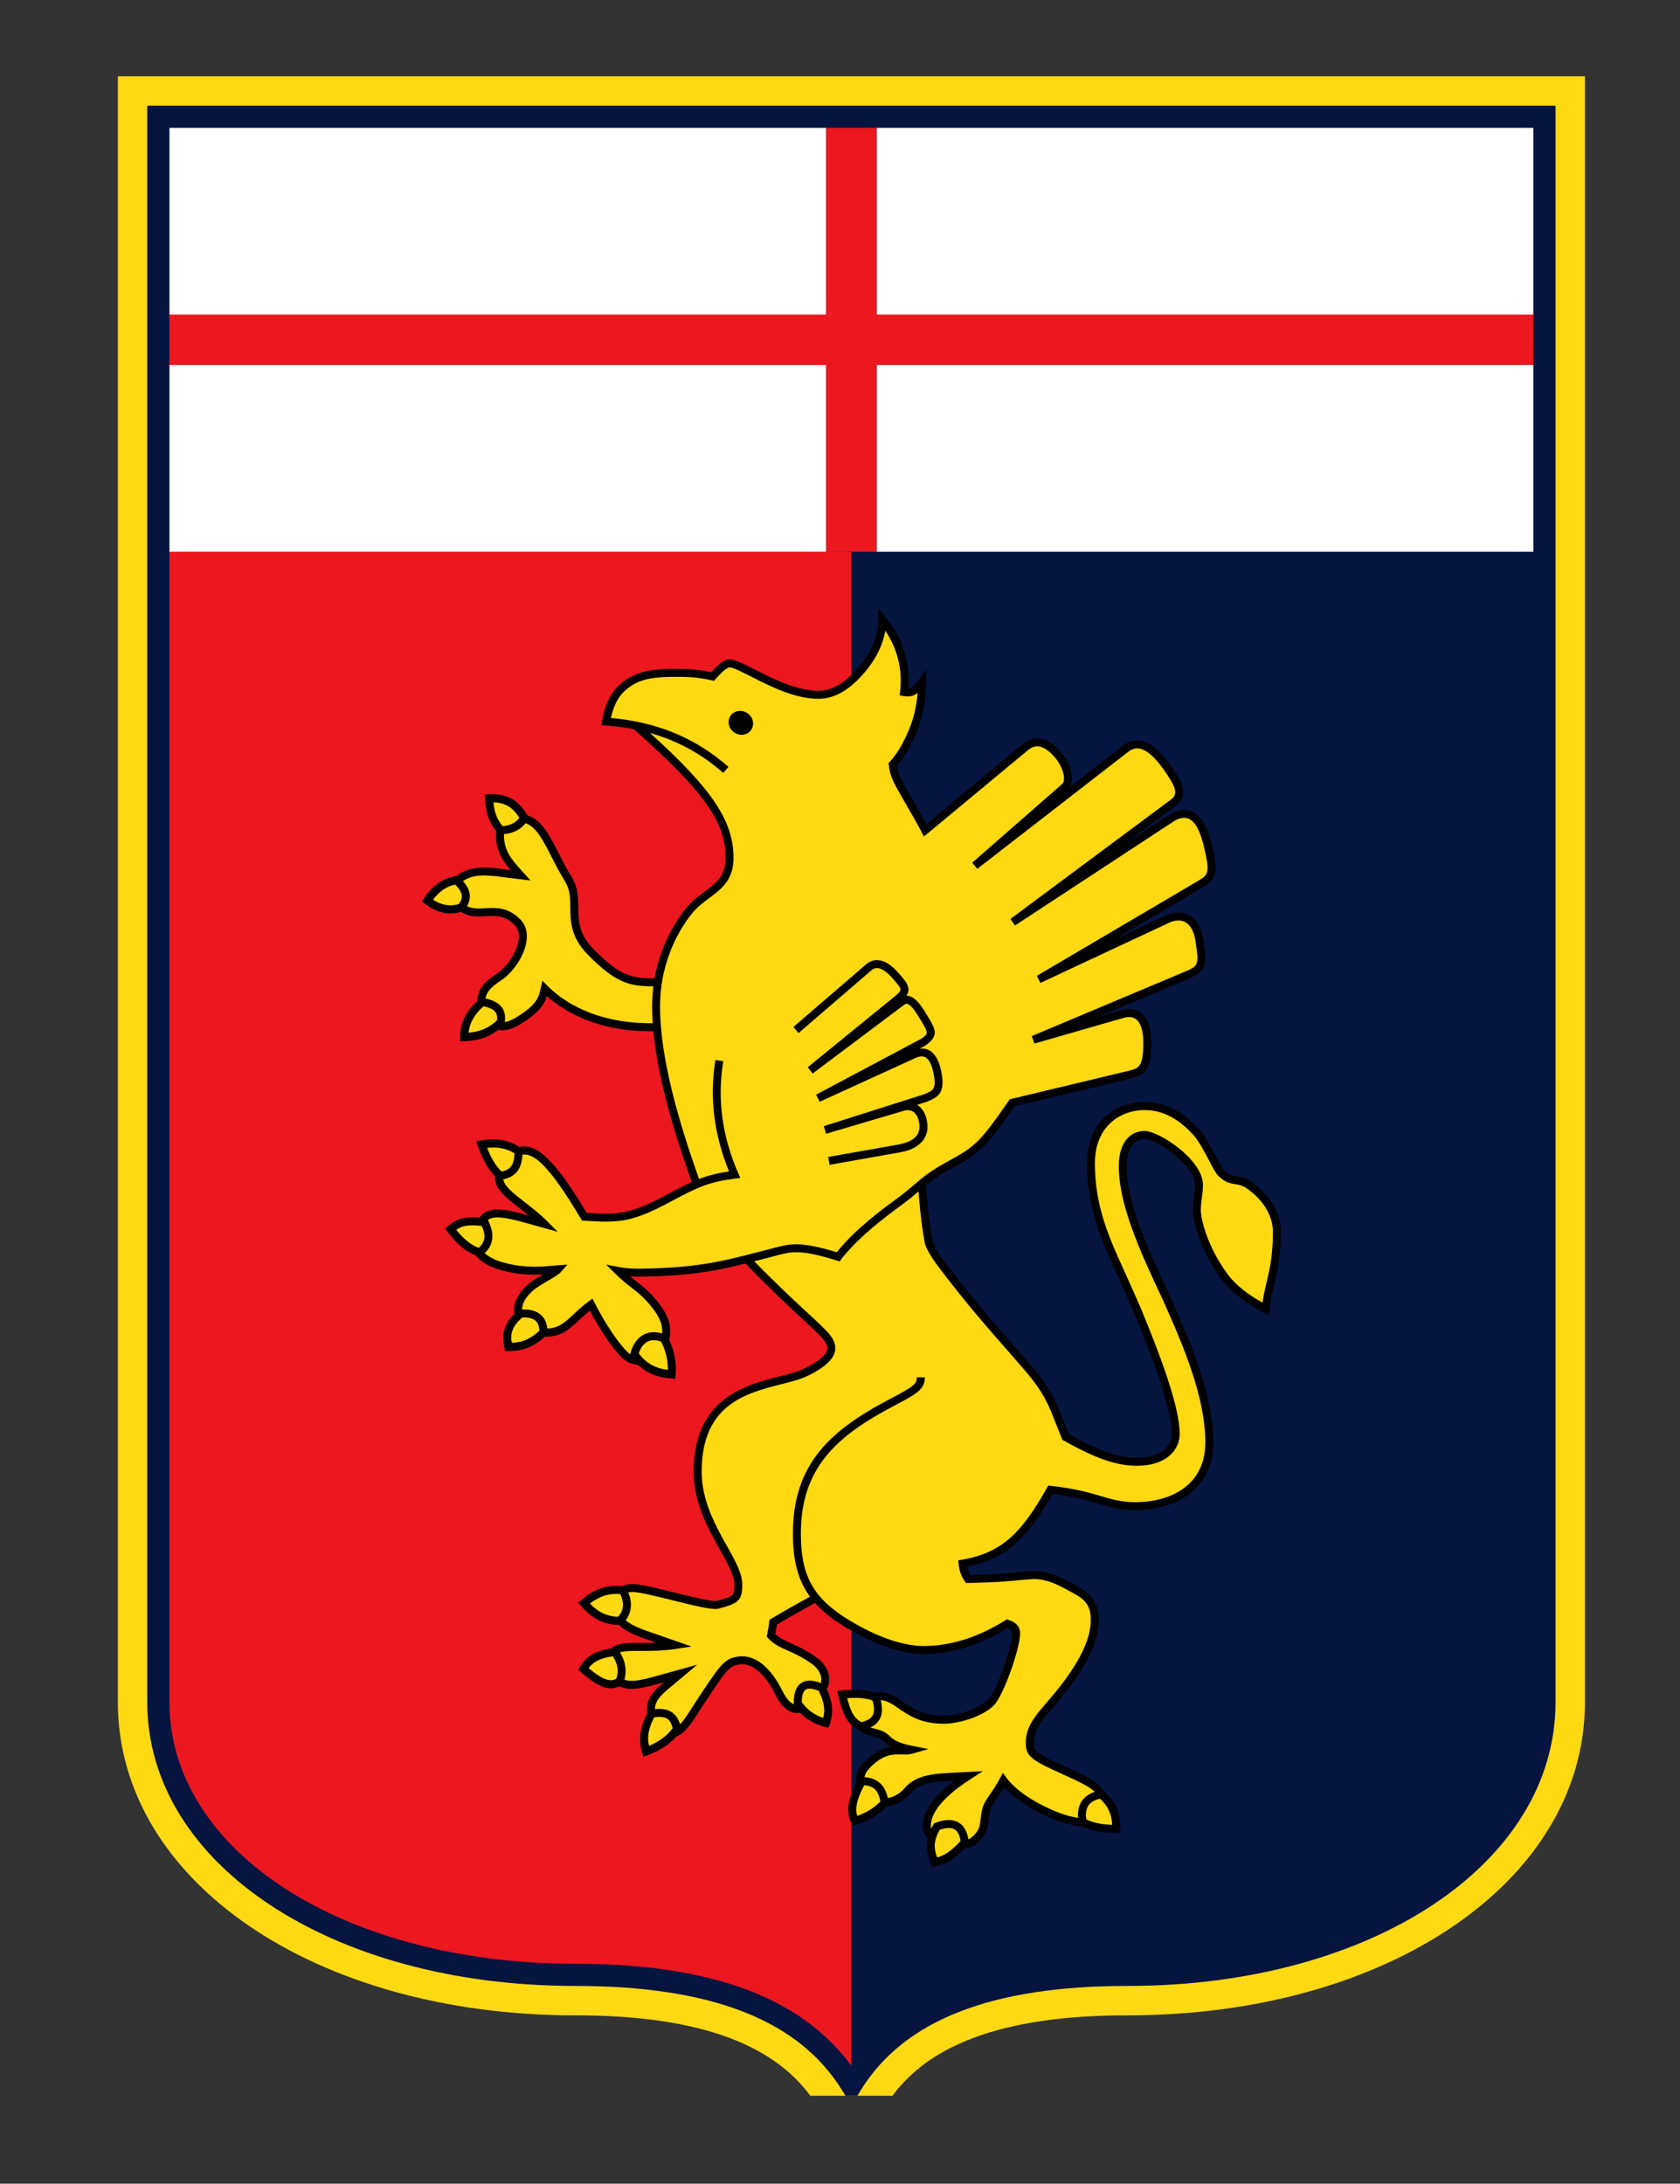
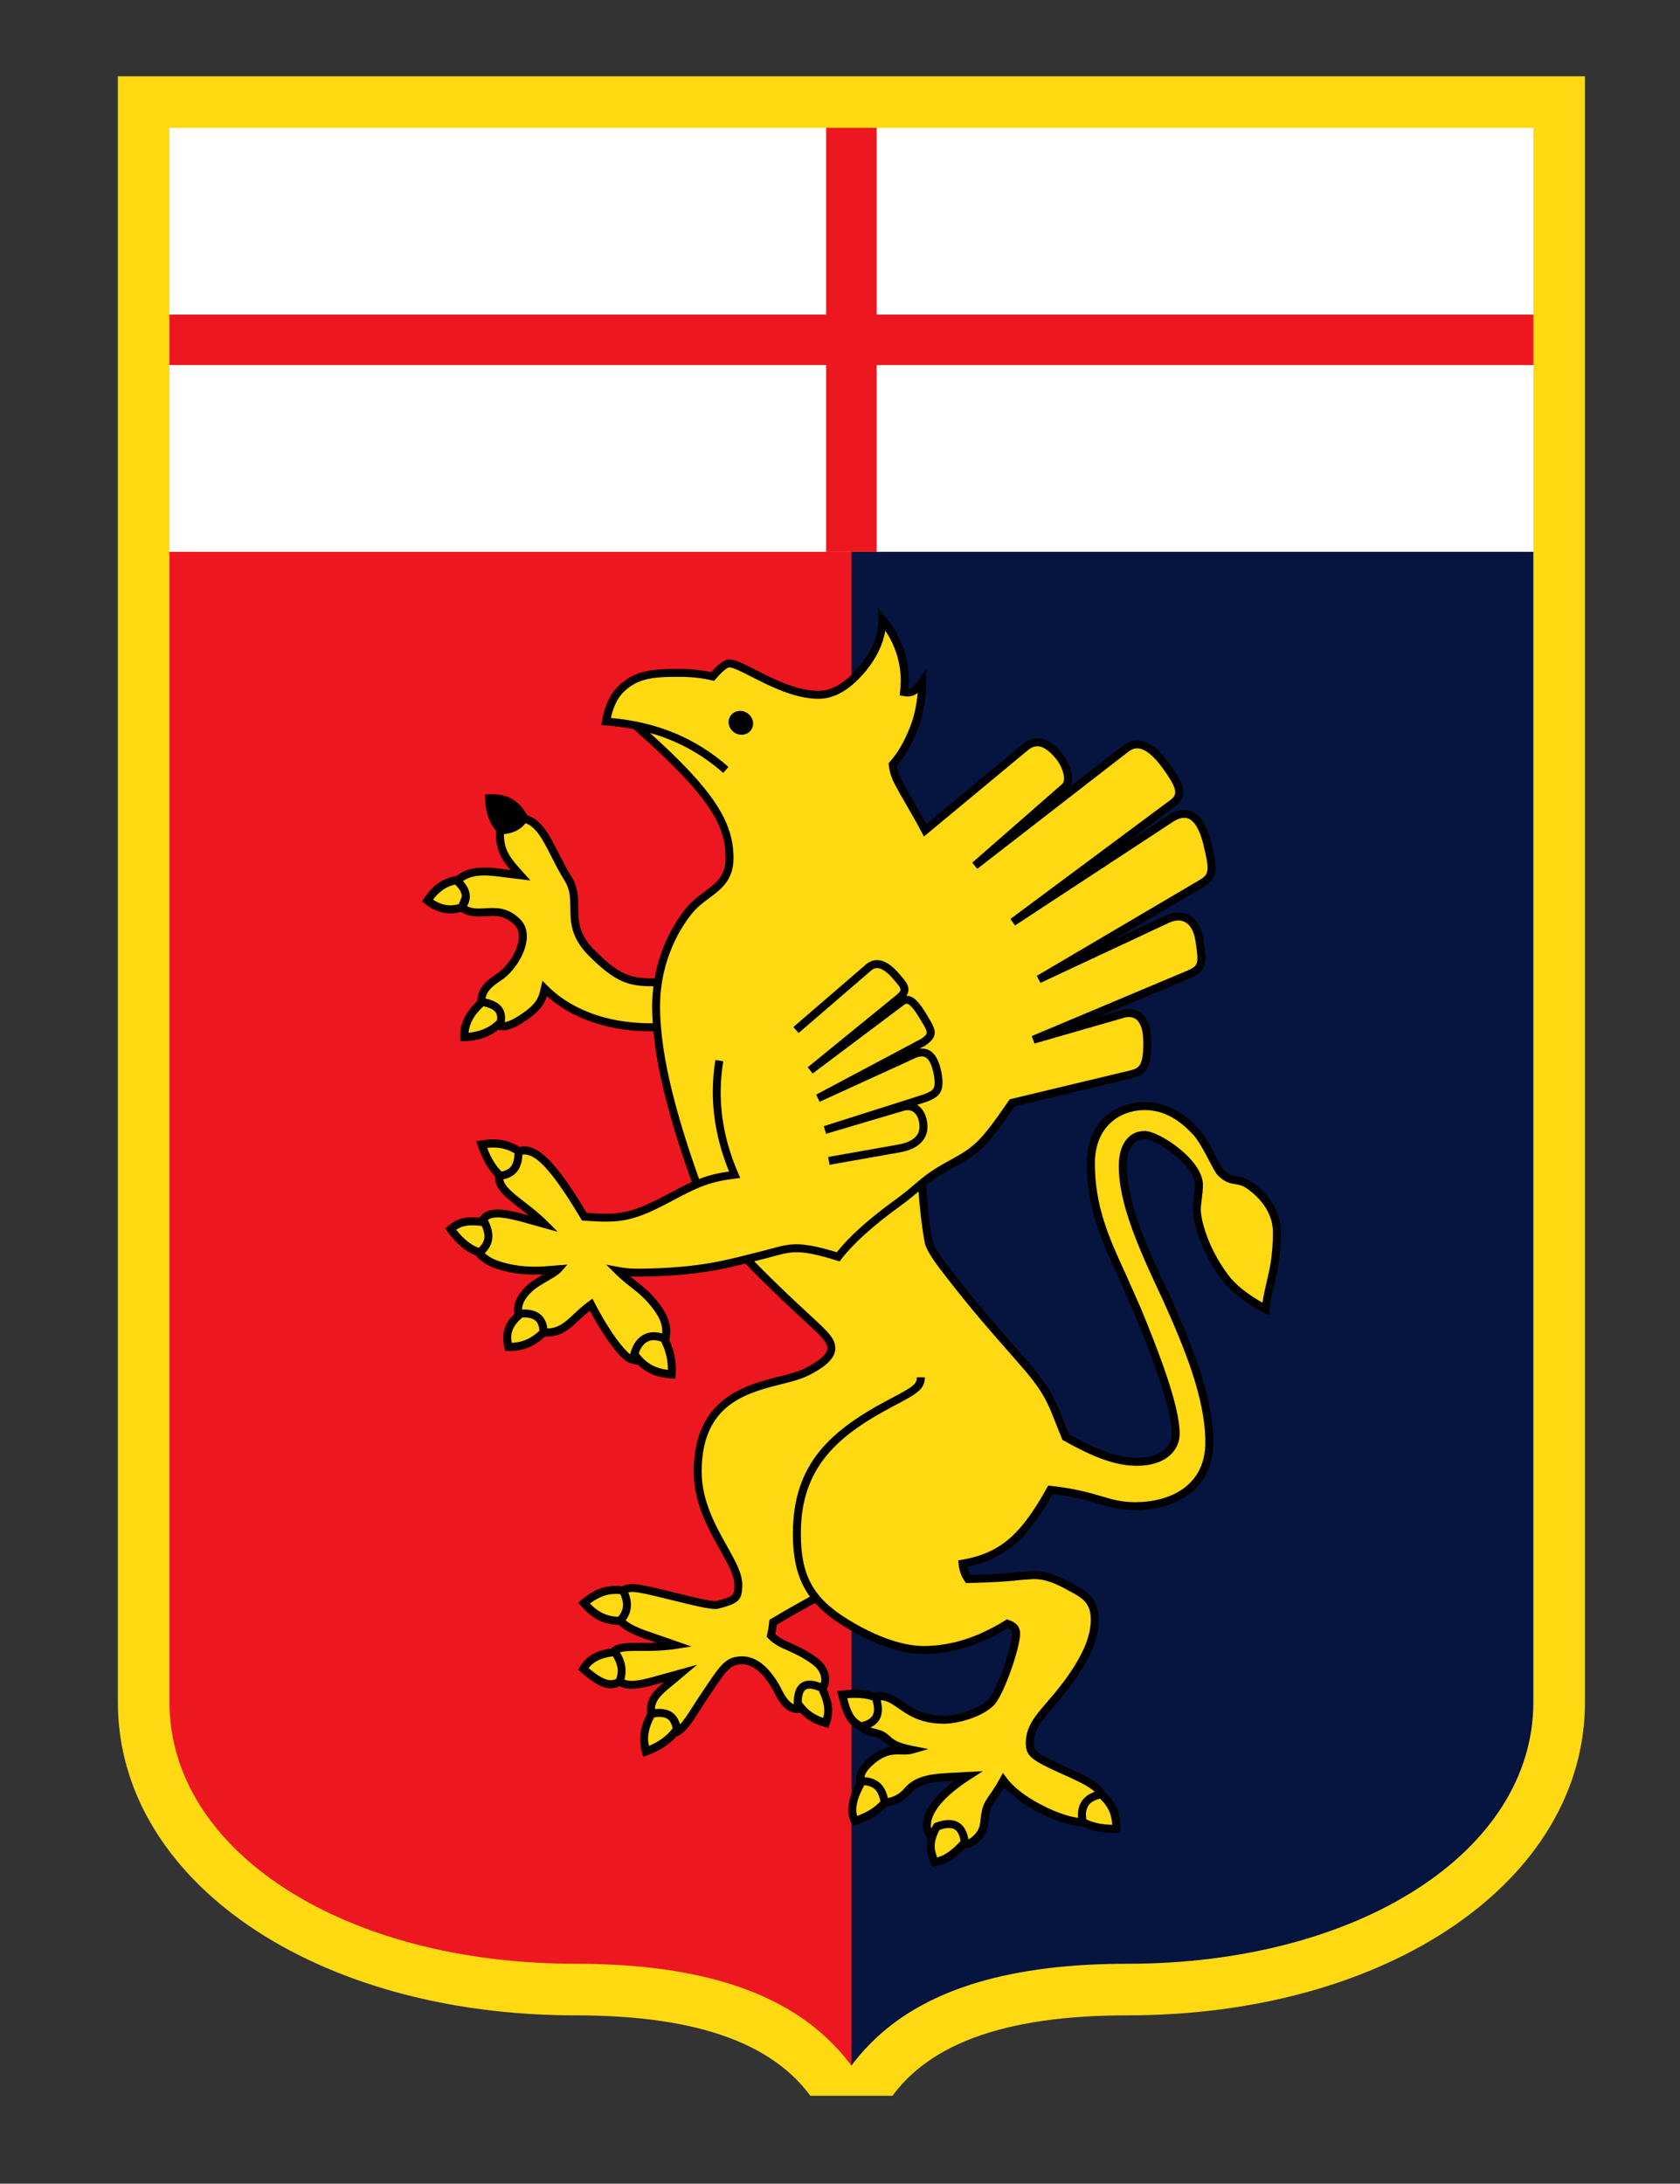
<svg xmlns="http://www.w3.org/2000/svg" width="100%" height="100%" viewBox="0 0 344 447" version="1.1" xml:space="preserve" style="fill-rule:evenodd;clip-rule:evenodd;stroke-linejoin:round;stroke-miterlimit:2;">
  <rect x="0" y="0" width="344" height="447" fill="#333333" stroke="none" />
  <rect id="Artboard1" x="0" y="0" width="343.583" height="446.252" style="fill:none;" />
  <g id="g14">
    <clipPath id="_clip1">
      <rect x="-359" y="-171" width="800" height="600" />
    </clipPath>
    <g clip-path="url(#_clip1)">
      <path id="path22" d="M24.133,15.612l0,332.817c0,36.55 40.268,64.112 93.665,64.112c25.6,0 41.787,6.042 49.488,18.468l7.047,11.379l7.05,-11.379c7.698,-12.426 23.886,-18.468 49.484,-18.468c53.399,0 93.667,-27.562 93.667,-64.112l0,-332.817l-300.401,0Z" style="fill:#ffd912;fill-rule:nonzero;" />
-       <path id="path26" d="M30.152,21.631l0,326.799c0,33.116 37.68,58.091 87.646,58.091c27.855,0 45.716,6.973 54.604,21.317l1.931,3.119l1.932,-3.119c8.887,-14.344 26.749,-21.317 54.603,-21.317c49.968,0 87.645,-24.975 87.645,-58.091l0,-326.799l-288.361,0Z" style="fill:#061440;fill-rule:nonzero;" />
      <path id="path30" d="M179.495,112.94l-5.162,0l0,309.901c1.528,-2.084 3.263,-3.989 5.162,-5.76c10.825,-10.092 27.7,-15.101 51.372,-15.101c47.378,0 83.105,-23.021 83.105,-53.551l0,-235.489l-134.477,0Z" style="fill:#061440;fill-rule:nonzero;" />
      <path id="path34" d="M169.175,112.94l-134.479,0l0,235.489c0,30.53 35.725,53.551 83.103,53.551c23.673,0 40.549,5.009 51.376,15.101c1.896,1.774 3.632,3.676 5.158,5.76l0,-309.901l-5.158,0Z" style="fill:#ed171f;fill-rule:nonzero;" />
      <rect id="path36" x="34.696" y="74.72" width="134.479" height="38.22" style="fill:#fff;fill-rule:nonzero;" />
      <rect id="path38" x="179.495" y="74.72" width="134.477" height="38.22" style="fill:#fff;fill-rule:nonzero;" />
      <rect id="path40" x="179.495" y="26.176" width="134.477" height="38.223" style="fill:#fff;fill-rule:nonzero;" />
      <rect id="path42" x="34.696" y="26.176" width="134.479" height="38.223" style="fill:#fff;fill-rule:nonzero;" />
      <path id="path46" d="M179.495,64.398l0,-38.222l-10.32,0l0,38.222l-134.479,0l0,10.322l134.479,0l0,38.22l10.32,0l0,-38.22l134.477,0l0,-10.322l-134.477,0Z" style="fill:#ed171f;fill-rule:nonzero;" />
      <path id="path50" d="M255.995,241.779c-1.079,-0.704 -1.968,-0.848 -2.751,-0.975c-0.916,-0.148 -1.636,-0.265 -2.671,-1.299c-0.298,-0.3 -0.972,-1.578 -1.565,-2.705c-0.997,-1.897 -2.24,-4.259 -3.436,-5.556c-2.231,-2.423 -5.817,-5.641 -11.176,-5.641c-5.891,0 -11.835,3.876 -11.835,12.537c0,9.281 3.158,16.157 6.499,23.436l2.996,6.76c3.665,8.867 7.871,19.741 7.871,25.164c0,2.985 -2.794,4.916 -7.119,4.916c-3.803,0 -7.872,-1.409 -13.973,-4.832c-0.176,-0.437 -1.212,-3.012 -1.212,-3.012c-1.414,-3.639 -2.435,-6.265 -6.42,-10.98l-3.868,-4.444c-3.296,-3.736 -7.031,-7.971 -11.966,-14.323l-0.23,-0.296c-1.735,-2.232 -3.896,-5.01 -4.199,-6.504c-0.377,-1.884 -1.027,-6.466 -1.303,-11.434c1.262,-1.023 2.664,-2.022 5.218,-3.418c5.798,-3.173 6.946,-4.128 12.885,-12.702c0.588,-0.142 24.176,-5.795 24.176,-5.795c2.652,-0.744 3.823,-1.96 3.823,-7.217c0,-2.924 -0.687,-4.956 -2.04,-6.042c-0.991,-0.79 -2.296,-1.036 -3.778,-0.704c0,0 -3.137,0.904 -5.3,1.526c9.202,-3.87 19.191,-8.07 19.191,-8.07c2.273,-1.028 2.981,-2.074 2.981,-4.097c0,-0.977 -0.164,-2.179 -0.397,-3.715c-0.473,-3.102 -1.86,-4.446 -2.941,-5.029c-1.364,-0.735 -3.07,-0.699 -4.803,0.1c0,0 -5.535,2.589 -10.701,5.005c9.122,-5.369 18.461,-10.868 18.461,-10.868c1.811,-1.084 2.489,-2.184 2.489,-3.934c0,-1.307 -0.378,-2.976 -0.944,-5.27c-0.858,-3.481 -2.226,-5.609 -4.064,-6.322c-1.412,-0.548 -2.984,-0.254 -4.674,0.874c0,0 -5.432,3.56 -9.144,5.998c4.706,-3.502 10.718,-7.972 10.718,-7.972c1.07,-0.835 1.486,-1.774 1.486,-2.763c0,-1.863 -1.467,-3.905 -2.815,-5.785c-2.117,-2.951 -4.095,-4.519 -6.043,-4.788c-1.209,-0.166 -2.358,0.18 -3.422,1.028c0,0 -5.939,4.601 -10.952,8.486c0.302,-0.502 0.453,-1.108 0.453,-1.777c0,-1.629 -0.815,-3.591 -2.049,-5.089c-3.46,-4.203 -6.276,-3.368 -8.031,-1.928c0,0 -18.329,15.21 -19.743,16.384c-0.876,-1.632 -1.714,-3.1 -2.461,-4.378l-1.525,-2.661l-0.358,-0.649c-0.865,-1.562 -1.438,-2.648 -1.672,-4.302c1.923,-2.217 3.1,-4.64 4.06,-6.942c1.727,-4.146 1.914,-8.506 1.914,-10.187l0,-2.58l-1.482,2.113c-1.03,1.47 -1.604,1.816 -2.184,1.834c0.047,-0.552 0.102,-1.106 0.102,-1.652c0,-4.762 -1.658,-9.303 -4.778,-12.996l-1.498,-1.774l0.061,2.322c0.084,3.073 -1.305,6.47 -3.912,9.564c-2.833,3.364 -5.569,4.998 -8.368,4.998c-4.448,0 -9.36,-2.501 -12.947,-4.33c-2.397,-1.222 -4.13,-2.103 -5.301,-2.103c-0.355,0 -1.42,0.029 -3.701,2.603c-3.039,-0.643 -5.492,-0.666 -7.13,-0.666c-5.556,0 -8.94,0.57 -12.046,3.678c-1.591,1.592 -2.656,3.929 -3.164,6.95l-0.15,0.884l0.895,0.064c1.973,0.14 3.873,0.394 5.709,0.75c15.875,13.986 18.826,19.862 18.826,26.394c0,3.679 -1.883,5.079 -4.268,6.851c-1.224,0.912 -2.614,1.944 -3.799,3.388c-1.685,2.055 -5.161,7.037 -6.463,14.387c-4.938,0.012 -7.121,-0.586 -12.341,-5.807c-3.243,-3.243 -3.265,-5.905 -3.289,-8.723c-0.019,-2.016 -0.038,-4.098 -1.356,-6.216c-1.095,-1.762 -1.988,-3.524 -2.778,-5.08c-1.813,-3.58 -3.362,-6.604 -6.301,-7.546c-1.835,-3.187 -4.2,-4.48 -7.879,-4.311l-0.812,0.037l0.035,0.811c0.127,2.929 0.821,4.955 2.277,6.644c-0.02,0.28 -0.034,0.553 -0.034,0.812c0,3.255 1.31,5.256 2.972,7.205c-0.251,-0.029 -0.68,-0.081 -0.68,-0.081c-3.719,-0.497 -7.531,-0.993 -10.395,1.311l-0.18,0.033c-2.695,0.481 -4.688,1.883 -6.459,4.541l-0.422,0.635l0.605,0.464c2.435,1.865 4.787,2.389 7.371,1.668c1.73,1.085 3.481,0.985 5.084,0.889c2.004,-0.12 3.896,-0.234 5.928,1.8c0.67,0.671 0.952,1.615 0.838,2.808c-0.26,2.711 -2.452,5.764 -4.333,7.038c-2.387,1.613 -4.008,2.898 -4.164,5.728c-2.42,2.229 -3.577,4.66 -3.501,7.42l0.022,0.818l0.82,-0.026c2.835,-0.096 5.086,-0.852 6.98,-2.34c1.935,0.418 3.771,-0.624 5.511,-1.786c2.925,-1.949 3.876,-3.386 4.419,-5.108c3.566,3.187 10.418,7.312 21.816,7.196c0.942,9.923 4.376,21.119 7.849,30.871c-1.431,0.639 -2.979,1.441 -4.889,2.463c-7.418,3.972 -9.764,4.309 -16.627,3.837c-6.313,-10.529 -10.141,-14.359 -13.765,-13.476c-2.22,-1.453 -4.807,-1.897 -7.902,-1.332l-0.921,0.167l0.295,0.89c0.889,2.683 2.053,4.748 3.537,6.3c-0.005,0.087 -0.016,0.172 -0.016,0.258c0,2.364 2.369,4.19 5.025,6.24c0.602,0.464 1.243,0.969 1.886,1.489c-3.69,-1.031 -7.084,-1.827 -9.066,-0.575c-0.414,0.262 -0.734,0.612 -0.986,1.024c-2.974,-0.278 -4.806,0.227 -6.49,1.742l-0.546,0.493l0.434,0.593c1.87,2.554 3.732,4.115 5.816,4.895c1.176,1.505 3.188,2.593 6.03,3.24c3.042,0.745 5.737,0.765 7.753,0.652c-1.163,0.68 -2.348,1.381 -3.116,2.067c-1.889,1.684 -2.837,3.432 -2.837,5.225c0,0.261 0.028,0.525 0.07,0.788c-1.625,1.569 -2.812,3.587 -2.032,6.976l0.144,0.628l0.644,0.004c3.007,0.017 5.146,-0.828 7.514,-2.961c3.248,0.105 4.936,-1.462 6.928,-3.335c0.652,-0.612 1.41,-1.288 2.249,-1.963c2.972,5.564 6.268,9.976 7.996,10.623c0.685,0.257 1.317,0.403 1.908,0.483c1.763,1.704 3.968,2.597 6.805,2.76l0.799,0.045l0.06,-0.797c0.187,-2.495 -0.253,-4.876 -1.297,-7.095c0.117,-0.595 0.196,-1.179 0.196,-1.757c0,-1.736 -0.587,-3.47 -2.158,-5.558c-1.76,-2.34 -3.248,-3.513 -4.824,-4.753c-0.396,-0.313 -0.805,-0.643 -1.218,-0.983c1.448,0.086 2.988,0.058 5.066,-0.012c8.704,-0.288 13.819,-1.432 18.499,-2.613c5.433,5.561 9.256,9.092 11.925,11.555c3.648,3.365 4.878,4.497 4.878,5.846c0,1.167 -1.838,2.736 -4.914,4.203c-1.229,0.585 -2.908,1.009 -4.85,1.501c-7.008,1.775 -17.599,4.452 -17.599,19.508c0,6.403 2.985,11.727 5.383,16.006c1.577,2.813 2.938,5.241 2.938,7.09c0,2.251 0,2.387 -3.626,3.356c-0.832,0.222 -5.346,-0.897 -8.64,-1.713c-3.634,-0.901 -7.066,-1.752 -8.604,-1.752c-0.776,0 -1.48,0.168 -2.094,0.459c-3.164,-0.334 -5.609,0.49 -8.378,2.834l-0.638,0.54l0.556,0.624c1.788,2.007 3.971,3.863 7.776,3.914c1.667,1.629 4.414,2.55 7.42,3.546c0,0 0.232,0.083 0.267,0.094c-1.179,0.046 -2.297,0.052 -3.267,0.048c-2.594,-0.019 -4.797,-0.026 -6.001,1.138c-3.144,0.434 -5.147,1.612 -6.405,3.79l-0.339,0.586l0.513,0.439c3.204,2.753 5.579,4.121 7.98,2.899c2.039,1.137 5.007,0.338 9.066,-0.812c-2.042,1.714 -3.48,3.201 -3.48,5.604c0,0.25 0.024,0.52 0.057,0.796c-1.472,2.737 -1.825,5.368 -1.055,8.028l0.243,0.837l0.817,-0.297c2.527,-0.919 4.468,-2.174 5.912,-3.806c1.89,-0.728 3.255,-2.892 4.675,-5.146l1.243,-1.927l1.181,-1.76c3.436,-5.139 4.076,-5.988 6.517,-5.988c2.252,0 4.714,2.235 6.588,5.983c0.635,1.268 2.216,4.408 5.191,3.93c1.343,1.415 2.955,2.334 5.055,2.899l0.722,0.196l0.255,-0.705c0.959,-2.644 0.489,-4.846 -0.584,-7.234c0.339,-0.662 0.483,-1.286 0.504,-1.804c0.003,-0.057 0.004,-0.114 0.004,-0.172c0,-1.582 -0.868,-3.178 -2.347,-4.294c-2.129,-1.61 -3.965,-2.424 -5.44,-3.08c-1.321,-0.588 -2.381,-1.083 -3.262,-1.926c0.129,-0.636 0.236,-1.272 0.314,-1.902c2.595,-1.546 5.318,-3.086 7.816,-4.455c1.523,1.716 3.468,3.269 5.914,4.773c5.95,3.658 11.736,5.674 16.293,5.674c5.731,0 11.523,-1.798 17.225,-5.291c0.826,0.341 0.938,0.681 0.938,1.14c0,2.573 -3.164,11.779 -4.898,13.515c-1.882,1.881 -6.321,3.286 -9.034,3.286c-4.307,0 -6.495,-1.522 -8.424,-2.866c-1.464,-1.019 -2.846,-1.982 -4.798,-1.982c-0.156,0 -0.462,0.054 -0.844,0.166c-1.897,-0.67 -3.994,-0.815 -6.916,-0.475l-0.932,0.109l0.367,1.391c0.708,2.712 1.384,5.273 4.043,6.524c0.797,0.851 1.905,1.123 2.766,1.324l0.6,0.144c1.091,0.295 1.487,0.652 1.987,1.103c0.339,0.308 0.705,0.629 1.244,0.95c-1.471,0.228 -3.219,0.919 -5.265,2.926c-1.339,1.312 -1.827,2.564 -1.827,3.714c0,0.231 0.027,0.456 0.064,0.678c-1.297,2.444 -2.387,5.426 -1.116,8.186l0.296,0.648l0.683,-0.209c2.612,-0.803 4.732,-2.075 6.324,-3.775c2.876,-0.406 4.22,-1.91 4.956,-2.744c1.894,-2.152 4.998,-2.349 8.914,-2.533c-4.278,3.2 -6.462,6.296 -6.462,9.221c0,0.986 0.376,1.923 0.968,2.646c-0.456,2.04 0.041,3.693 0.716,5.19l0.268,0.595l0.64,-0.132c2.176,-0.451 3.802,-1.437 5.922,-3.629c0.991,-0.119 1.794,-0.438 2.522,-1.048c2.089,-1.752 2.25,-3.318 2.408,-4.831c0.07,-0.679 0.144,-1.383 0.397,-2.147c0.223,-0.676 0.605,-1.225 1.184,-2.054c0.451,-0.65 0.988,-1.43 1.617,-2.5c2.091,2.333 5.462,4.617 9.596,6.37c1.832,0.775 4.115,1.518 6.396,1.69c2.036,0.961 4.266,1.378 6.994,1.293l0.765,-0.023l0.025,-0.768c0.091,-3.148 -0.865,-5.408 -3.158,-7.501c-1.154,-2.031 -3.738,-3.28 -7.992,-5.177c-6.57,-2.931 -6.57,-3.426 -6.57,-4.899c0,-2.731 1.636,-4.627 3.903,-7.247l1.641,-1.932c5.226,-6.357 7.767,-11.601 7.767,-16.03c0,-4.519 -2.62,-5.927 -5.151,-7.287l-0.562,-0.304c-2.63,-1.436 -4.931,-2.393 -7.62,-2.393l-2.656,0.188c-1.724,0.188 -4.331,0.468 -10.303,0.609c-0.303,-0.516 -0.511,-1.083 -0.64,-1.699c8.401,-1.698 12.617,-6.402 17.464,-14.858c4.452,0.513 7.132,1.292 9.489,1.985c2.372,0.699 4.419,1.301 7.451,1.301c7.369,0 15.976,-3.63 15.976,-13.862c0,-9.416 -4.391,-19.96 -8.888,-29.952c-5.007,-10.615 -8.831,-19.31 -8.831,-26.642c0,-3.464 1.376,-5.53 3.683,-5.53c2.315,0 10.292,5.34 10.292,9.409c0,0.869 -0.116,1.78 -0.228,2.663c-0.109,0.865 -0.215,1.682 -0.215,2.45c0,2.448 1.6,8.479 5.892,14.239c1.834,2.461 4.655,4.68 8.623,6.779l1.083,0.572l0.11,-1.22c0.156,-1.743 0.523,-3.267 0.911,-4.879c0.659,-2.732 1.407,-5.827 1.407,-10.905c0,-5.915 -4.804,-9.508 -6.276,-10.468" style="fill-rule:nonzero;" />
-       <path id="path54" d="M101.033,164.231c2.412,0.08 3.99,1.045 5.318,3.193c-0.786,1.008 -1.886,1.561 -3.402,1.695c-1.131,-1.259 -1.715,-2.762 -1.916,-4.888" style="fill:#ffd912;fill-rule:nonzero;" />
-       <path id="path58" d="M93.94,185.073c-1.845,0.515 -3.513,0.239 -5.272,-0.912c1.293,-1.713 2.7,-2.683 4.516,-3.096c0.999,0.953 1.381,1.768 1.381,2.456c0,0.609 -0.289,1.111 -0.625,1.552" style="fill:#ffd912;fill-rule:nonzero;" />
+       <path id="path58" d="M93.94,185.073c-1.845,0.515 -3.513,0.239 -5.272,-0.912c1.293,-1.713 2.7,-2.683 4.516,-3.096c0.999,0.953 1.381,1.768 1.381,2.456" style="fill:#ffd912;fill-rule:nonzero;" />
      <path id="path62" d="M101.749,208.884c-1.556,1.487 -3.442,2.291 -5.816,2.527c0.194,-1.96 1.195,-3.754 3.078,-5.438c2.265,0.508 2.792,1.356 2.792,2.37c0,0.174 -0.03,0.358 -0.054,0.541" style="fill:#ffd912;fill-rule:nonzero;" />
      <path id="path66" d="M133.529,206.053c0,1.112 0.052,2.252 0.129,3.408c-11.883,0.086 -18.532,-4.61 -21.544,-7.648l-1.047,-1.054l-0.326,1.449c-0.419,1.861 -0.72,3.205 -4.09,5.449c-1.408,0.94 -2.432,1.442 -3.294,1.568c0.356,-2.626 -0.871,-4.137 -3.946,-4.836c0.302,-1.656 1.436,-2.521 3.39,-3.841c2.236,-1.513 4.733,-5.005 5.042,-8.232c0.02,-0.221 0.031,-0.436 0.031,-0.647c0,-1.397 -0.456,-2.586 -1.34,-3.469c-2.551,-2.551 -5.008,-2.403 -7.176,-2.273c-1.372,0.082 -2.568,0.138 -3.724,-0.431c0.773,-1.343 0.977,-3.121 -0.844,-5.135c2.267,-1.596 5.268,-1.213 8.844,-0.734l4.985,0.601l-1.456,-1.611l-0.382,-0.428c-2.03,-2.266 -3.594,-4.014 -3.594,-7.312c0,-0.04 0.008,-0.088 0.008,-0.129c1.915,-0.187 3.375,-0.923 4.423,-2.241c2.091,0.762 3.369,3.053 5.203,6.67c0.804,1.586 1.713,3.383 2.848,5.204c1.077,1.73 1.09,3.416 1.109,5.37c0.024,2.881 0.053,6.146 3.765,9.86c5.578,5.577 8.231,6.276 13.252,6.285c-0.166,1.319 -0.266,2.701 -0.266,4.157" style="fill:#ffd912;fill-rule:nonzero;" />
      <path id="path70" d="M99.745,234.97c2.182,-0.235 4.016,0.113 5.624,1.136c-0.13,2.365 -0.838,3.351 -2.676,3.715c-1.195,-1.2 -2.166,-2.804 -2.948,-4.851" style="fill:#ffd912;fill-rule:nonzero;" />
      <path id="path74" d="M98.023,255.441c-1.608,-0.598 -3.098,-1.801 -4.603,-3.706c1.112,-0.788 2.501,-1.123 5.229,-0.784c0.34,0.784 0.55,1.485 0.55,2.098c0,0.91 -0.403,1.666 -1.176,2.392" style="fill:#ffd912;fill-rule:nonzero;" />
      <path id="path78" d="M104.796,274.883c-0.05,-0.334 -0.124,-0.69 -0.124,-0.988c0,-1.794 0.872,-2.98 2.274,-4.206c1.248,-0.058 2.176,0.168 2.747,0.695c0.469,0.432 0.7,1.141 0.76,2.033c-1.851,1.658 -3.463,2.356 -5.657,2.466" style="fill:#ffd912;fill-rule:nonzero;" />
      <path id="path82" d="M136.749,280.418c-2.582,-0.319 -4.472,-1.38 -5.954,-3.385c0.386,-1.18 1.015,-2.03 1.862,-2.435c0.786,-0.375 1.724,-0.348 2.717,0.037c0.908,1.778 1.379,3.676 1.379,5.668c0,0.036 -0.003,0.078 -0.004,0.115" style="fill:#ffd912;fill-rule:nonzero;" />
      <path id="path86" d="M190.12,225.384c0,0 -0.292,0.124 -0.367,0.152c0,0 -1.623,0.516 -1.961,0.623c0.002,0.001 0.005,0.001 0.005,0.002c1.024,0.636 1.716,1.768 2,3.279c0.077,0.405 0.115,0.796 0.115,1.171c0,1.005 -0.271,1.905 -0.814,2.684c-0.922,1.326 -2.568,2.202 -4.888,2.601l-14.349,2.539l-0.284,-1.604l14.352,-2.54c1.851,-0.318 3.176,-0.986 3.831,-1.928c0.485,-0.698 0.63,-1.579 0.437,-2.62c-0.196,-1.035 -0.643,-1.815 -1.259,-2.198c-0.513,-0.32 -1.158,-0.373 -1.9,-0.165l-15.884,4.703l-0.478,-1.558l20.51,-6.514l0.302,-0.128c1.605,-0.675 2.338,-0.983 1.621,-4.359c-0.361,-1.697 -0.947,-2.781 -1.689,-3.137c-0.56,-0.268 -1.311,-0.166 -2.262,0.317l-19.324,8.828l-0.721,-1.459c0,0 21.337,-11.338 21.425,-11.386c0.802,-0.555 1.211,-0.846 1.211,-1.332c0,-0.506 -0.435,-1.226 -1.304,-2.679l-0.059,-0.097c-0.488,-0.815 -1.788,-2.979 -2.668,-3.111c-0.082,-0.012 -0.338,-0.051 -0.881,0.435l-18.44,13.844l-1.004,-1.283l18.169,-14.792c0.519,-0.437 0.803,-0.811 0.824,-1.079c0.034,-0.422 -0.537,-1.082 -1.258,-1.916l-0.304,-0.352c-1.176,-1.37 -2.275,-2.12 -3.178,-2.16c-0.493,-0.025 -0.94,0.166 -1.398,0.61l-14.727,12.684l-1.063,-1.235l14.69,-12.651c0.742,-0.72 1.633,-1.08 2.573,-1.037c1.383,0.064 2.843,0.983 4.34,2.729l0.299,0.346c0.92,1.064 1.657,1.916 1.657,2.941c0,0.056 -0.001,0.112 -0.007,0.169c-0.029,0.38 -0.169,0.748 -0.412,1.123c0.12,-0.004 0.24,-0.004 0.362,0.013c1.365,0.204 2.474,1.636 3.824,3.884l0.057,0.098c0.921,1.53 1.56,2.598 1.56,3.552c0,0.89 -0.557,1.682 -1.971,2.66l-0.037,0.028c0,0 -1.027,0.545 -1.133,0.6c0.669,-0.084 1.3,-0.031 1.861,0.237c1.253,0.6 2.097,1.996 2.581,4.269c0.199,0.935 0.29,1.712 0.29,2.367c0,2.4 -1.224,3.14 -2.872,3.832m56.254,-52.632c-0.713,-2.896 -1.776,-4.691 -3.072,-5.195c-0.886,-0.345 -1.956,-0.105 -3.185,0.714l-32.285,21.176l-0.932,-1.336l32.906,-24.468c1.439,-1.12 1.082,-2.476 -1.665,-6.302c-1.82,-2.536 -3.483,-3.921 -4.943,-4.124c-0.76,-0.105 -1.473,0.12 -2.193,0.694l-30.891,23.936l-1.033,-1.259l18.393,-16.085c0.883,-0.742 0.236,-3.375 -1.28,-5.215c-2.796,-3.395 -4.536,-2.695 -5.736,-1.708l-21.278,17.66l-0.468,-0.897c-1.035,-1.998 -2.027,-3.695 -2.902,-5.191l-1.548,-2.703l-0.353,-0.644c-0.944,-1.702 -1.689,-3.046 -1.923,-5.222l-0.038,-0.364l0.248,-0.271c1.926,-2.12 3.072,-4.521 4.02,-6.801c1.094,-2.624 1.521,-5.334 1.688,-7.314c-0.875,0.695 -1.754,0.872 -2.946,0.642l-0.742,-0.144l0.089,-0.752c0.091,-0.762 0.135,-1.519 0.135,-2.272c0,-3.671 -1.128,-7.17 -3.166,-10.215c-0.461,2.808 -1.836,5.708 -4.082,8.376c-3.163,3.755 -6.307,5.58 -9.616,5.58c-4.84,0 -9.952,-2.607 -13.687,-4.509c-1.944,-0.991 -3.781,-1.927 -4.56,-1.927c-0.008,0 -0.779,0.027 -2.781,2.385l-0.322,0.378l-0.482,-0.111c-3.095,-0.713 -5.494,-0.713 -7.259,-0.713c-5.205,0 -8.163,0.478 -10.883,3.198c-1.177,1.179 -2.025,2.99 -2.517,5.222c9.468,0.84 17.364,4.108 24.08,10.02l-1.076,1.222c-4.424,-3.893 -9.383,-6.596 -14.999,-8.174c12.942,11.661 17.106,18.15 17.106,25.602c0,4.498 -2.503,6.359 -4.924,8.16c-1.208,0.895 -2.455,1.823 -3.512,3.111c-1.986,2.421 -6.603,9.131 -6.603,19.141c0,10.763 3.965,23.99 7.989,35.29c1.888,-0.728 3.72,-1.194 6.134,-1.546c-2.186,-5.365 -3.323,-10.806 -3.323,-16.258c0,-2.186 0.176,-4.374 0.529,-6.558l1.608,0.262c-1.254,7.76 -0.256,15.248 3.052,22.89l0.431,0.996l-1.077,0.135c-5.247,0.659 -7.599,1.727 -12.982,4.608c-7.898,4.228 -10.449,4.535 -17.926,4l-0.423,-0.031l-0.219,-0.366c-6.406,-10.752 -9.572,-13.459 -11.956,-13.127c-0.146,2.237 -0.864,4.423 -3.938,5.068c0.244,1.385 1.817,2.685 4.317,4.612c1.456,1.124 3.108,2.397 4.644,3.939l2.195,2.193l-5.222,-1.456c-3.613,-1.027 -7.348,-2.088 -8.924,-1.092c-0.058,0.037 -0.1,0.092 -0.153,0.136l0.047,0.095c0.861,1.777 1.676,4.346 -0.695,6.684c0.991,0.929 2.501,1.638 4.564,2.106c3.973,0.974 7.415,0.643 9.265,0.466l3.08,-0.227l-1.31,1.493c-0.435,0.496 -1.307,1.018 -2.691,1.827c-1.087,0.636 -2.317,1.357 -2.997,1.963c-1.504,1.341 -2.255,2.606 -2.287,3.909c1.691,-0.079 3.008,0.293 3.907,1.123c0.722,0.665 1.15,1.594 1.285,2.762c2.288,-0.069 3.585,-1.234 5.327,-2.87c0.877,-0.826 1.872,-1.76 3.136,-2.684l0.77,-0.563l0.435,0.847c3.232,6.265 6.112,9.706 7.283,10.538l0.058,-0.221c0.49,-1.868 1.479,-3.207 2.864,-3.867c1.084,-0.518 2.355,-0.566 3.64,-0.158c0.008,-0.126 0.02,-0.252 0.02,-0.378c0,-1.436 -0.505,-2.841 -1.833,-4.608c-1.633,-2.172 -2.977,-3.229 -4.532,-4.454c-1.001,-0.788 -2.037,-1.604 -3.228,-2.783l-1.889,-1.872l2.613,0.491c2.169,0.409 4.092,0.369 7.307,0.264c9.33,-0.311 14.469,-1.623 19.438,-2.892l2.432,-0.612l2.072,-0.543c3.818,-1.035 5.822,-1.545 13.343,0.751c2.576,-3.235 6.476,-6.75 11.98,-10.744c1.795,-1.302 2.961,-2.292 3.988,-3.168c1.788,-1.524 3.203,-2.728 6.767,-4.679c5.556,-3.04 6.498,-3.764 12.506,-12.456l0.178,-0.257l24.749,-5.931c1.625,-0.456 2.604,-0.732 2.604,-5.641c0,-2.372 -0.495,-4.02 -1.428,-4.77c-0.6,-0.478 -1.408,-0.609 -2.356,-0.397l-18.513,5.327l-0.542,-1.534l31.892,-13.409c2.25,-1.016 2.338,-1.357 1.623,-6.075c-0.295,-1.929 -1.021,-3.256 -2.103,-3.84c-1.156,-0.622 -2.46,-0.264 -3.344,0.146l-26.282,12.292l-0.759,-1.44l33.284,-19.595c1.969,-1.177 2.184,-1.777 0.793,-7.412" style="fill:#ffd912;fill-rule:nonzero;" />
      <path id="path90" d="M259.281,262.769c-0.308,1.282 -0.573,2.543 -0.77,3.886c-3.194,-1.806 -5.543,-3.686 -7.067,-5.728c-4.207,-5.647 -5.568,-11.378 -5.568,-13.266c0,-0.665 0.097,-1.432 0.2,-2.245c0.119,-0.932 0.24,-1.897 0.24,-2.868c0,-5.172 -9.019,-11.04 -11.92,-11.04c-3.276,0 -5.312,2.744 -5.312,7.161c0,7.672 3.892,16.534 8.981,27.323c4.418,9.817 8.738,20.176 8.738,29.271c0,9.018 -7.412,12.232 -14.347,12.232c-2.797,0 -4.647,-0.543 -6.989,-1.234c-2.394,-0.702 -5.372,-1.577 -10.295,-2.105l-0.531,-0.057l-0.264,0.466c-4.986,8.798 -8.865,13.246 -17.425,14.719l-0.749,0.128l0.078,0.759c0.139,1.342 0.55,2.492 1.26,3.516l0.252,0.358l0.436,-0.009c6.418,-0.136 9.14,-0.432 10.942,-0.628l2.48,-0.179c2.352,0 4.361,0.839 6.838,2.192l0.572,0.31c2.492,1.338 4.294,2.306 4.294,5.85c0,4.039 -2.419,8.943 -7.396,14.998l-1.615,1.9c-2.404,2.78 -4.3,4.976 -4.3,8.313c0,2.629 0.985,3.465 7.535,6.387c3.538,1.578 5.513,2.568 6.582,3.608c-1.181,0.4 -2.073,1.036 -2.656,1.905c-0.622,0.927 -0.87,2.076 -0.754,3.425c-1.742,-0.256 -3.467,-0.833 -4.904,-1.441c-4.399,-1.865 -7.946,-4.319 -9.734,-6.731l-0.761,-1.029l-0.609,1.127c-0.832,1.536 -1.524,2.532 -2.082,3.33c-0.612,0.882 -1.093,1.576 -1.392,2.475c-0.309,0.933 -0.394,1.761 -0.469,2.492c-0.147,1.405 -0.252,2.421 -1.837,3.751c-0.202,0.169 -0.416,0.31 -0.671,0.422c-0.271,-1.633 -0.928,-2.786 -1.961,-3.421c-1.188,-0.731 -2.799,-0.72 -4.782,0.028l-0.266,0.101l-0.146,0.246c-0.17,0.288 -0.317,0.565 -0.452,0.838c-0.046,-0.188 -0.081,-0.382 -0.081,-0.588c0,-2.798 2.795,-6.084 8.079,-9.501l2.568,-1.66l-5.571,0.297c-4.279,0.199 -7.976,0.371 -10.38,3.098c-0.621,0.708 -1.564,1.717 -3.504,2.11c-0.724,-3.29 -2.76,-4.084 -4.795,-4.3c0.135,-0.656 0.535,-1.334 1.282,-2.068c2.698,-2.646 4.524,-2.6 6.288,-2.556c0.784,0.02 1.522,0.039 2.286,-0.178l3.234,-0.926l-3.299,-0.657c-3.077,-0.613 -3.817,-1.283 -4.535,-1.929c-0.584,-0.528 -1.186,-1.072 -2.656,-1.468l-0.654,-0.16c-0.271,-0.063 -0.52,-0.124 -0.754,-0.191c0.883,-0.415 1.504,-0.961 1.906,-1.672c0.57,-1.012 0.646,-2.311 0.234,-3.943c1.315,0.076 2.346,0.784 3.627,1.674c2.02,1.408 4.536,3.161 9.355,3.161c2.693,0 7.73,-1.309 10.185,-3.765c2,-2.003 5.376,-11.712 5.376,-14.668c0,-1.795 -1.259,-2.447 -2.355,-2.812l-0.365,-0.123l-0.327,0.207c-5.562,3.484 -11.194,5.25 -16.744,5.25c-2.468,0 -7.754,-0.705 -15.441,-5.432c-7.133,-4.386 -9.661,-8.981 -9.661,-17.554c0,-13.483 7.309,-20.019 19.104,-26.191c4.768,-2.499 6.277,-3.404 6.277,-5.829l-1.629,0c0,1.366 -0.656,1.9 -5.406,4.385c-12.332,6.457 -19.974,13.332 -19.974,27.635c0,5.478 1.029,9.513 3.488,12.878c-2.555,1.404 -5.323,2.974 -7.939,4.536l-0.349,0.208l-0.043,0.404c-0.093,0.866 -0.237,1.746 -0.433,2.622l-0.094,0.416l0.287,0.313c1.159,1.265 2.511,1.867 4.076,2.563c1.471,0.653 3.14,1.396 5.12,2.89c1.056,0.798 1.699,1.939 1.699,2.999c0,0.035 -0.002,0.071 -0.003,0.105c-0.008,0.215 -0.048,0.428 -0.111,0.636c-1.685,-0.656 -2.989,-0.668 -3.966,-0.025c-1.078,0.709 -1.586,2.088 -1.552,4.217l0.002,0.144c-0.834,-0.326 -1.597,-1.254 -2.43,-2.918c-2.188,-4.376 -5.12,-6.886 -8.046,-6.886c-3.381,0 -4.421,1.556 -7.87,6.711l-1.179,1.757l-1.269,1.968c-0.947,1.503 -1.728,2.687 -2.5,3.483c-0.326,-1.107 -0.86,-1.915 -1.628,-2.444c-0.887,-0.611 -2.042,-0.828 -3.51,-0.671c0.056,-1.934 1.44,-3.081 3.816,-5.03l4.847,-4.067l-3.612,1.005l-3.348,0.924c-3.711,1.054 -6.419,1.811 -7.953,1.111c0.52,-1.869 0.213,-3.732 -0.908,-5.559c0.788,-0.277 2.074,-0.325 4.181,-0.31c1.984,0.013 4.453,0.032 7.231,-0.399l3.228,-0.499l-6.936,-2.418c-2.987,-0.988 -5.211,-1.79 -6.54,-2.94c1.225,-1.602 1.416,-3.638 0.528,-5.703c0.264,-0.064 0.548,-0.099 0.856,-0.099c1.341,0 4.833,0.867 8.212,1.703c5.093,1.265 8.274,2.021 9.452,1.707c3.981,-1.064 4.836,-1.607 4.836,-4.93c0,-2.274 -1.459,-4.874 -3.147,-7.886c-2.305,-4.114 -5.175,-9.231 -5.175,-15.21c0,-13.786 9.076,-16.082 16.37,-17.928c2.026,-0.513 3.777,-0.956 5.152,-1.612c3.874,-1.848 5.84,-3.754 5.84,-5.672c0,-2.062 -1.362,-3.317 -5.4,-7.045c-2.548,-2.349 -6.147,-5.671 -11.204,-10.819l1.878,-0.473l2.111,-0.552c3.719,-1.009 5.415,-1.469 12.951,0.885l0.544,0.17l0.346,-0.452c2.432,-3.18 6.474,-6.83 12.014,-10.85c1.689,-1.225 2.826,-2.176 3.813,-3.014c0.312,4.585 0.899,8.682 1.256,10.452c0.377,1.869 2.573,4.692 4.511,7.181l0.229,0.297c4.967,6.391 8.719,10.646 12.028,14.402l3.847,4.418c3.808,4.504 4.738,6.896 6.146,10.518l1.439,3.578l0.243,0.126c6.51,3.677 10.861,5.177 15.022,5.177c6.043,0 8.748,-3.285 8.748,-6.544c0,-5.709 -4.273,-16.78 -7.997,-25.788l-3.021,-6.816c-3.406,-7.421 -6.348,-13.831 -6.348,-22.756c0,-7.535 5.124,-10.908 10.205,-10.908c4.719,0 7.955,2.917 9.979,5.115c1.05,1.141 2.237,3.397 3.193,5.21c0.88,1.679 1.401,2.647 1.853,3.099c1.407,1.408 2.554,1.592 3.563,1.755c0.715,0.116 1.332,0.218 2.121,0.732c1.299,0.848 5.538,4.006 5.538,9.102c0,4.886 -0.723,7.882 -1.362,10.524" style="fill:#ffd912;fill-rule:nonzero;" />
      <path id="path94" d="M126.567,330.954c-2.539,-0.082 -4.231,-1.126 -5.78,-2.706c2.045,-1.551 3.891,-2.136 6.212,-1.938c0.269,0.554 0.559,1.336 0.559,2.207c0,0.795 -0.27,1.648 -0.991,2.437" style="fill:#ffd912;fill-rule:nonzero;" />
      <path id="path98" d="M126.178,343.667c-1.356,0.694 -2.897,0.089 -5.66,-2.196c0.772,-1.058 2.095,-2.052 4.964,-2.43c0.634,1.007 1.003,1.987 1.003,2.97c0,0.545 -0.115,1.096 -0.307,1.656" style="fill:#ffd912;fill-rule:nonzero;" />
      <path id="path102" d="M132.9,357.38c-0.08,-0.457 -0.201,-0.917 -0.201,-1.376c0,-1.454 0.427,-2.918 1.255,-4.464c1.201,-0.173 2.14,-0.081 2.736,0.331c0.506,0.348 0.834,1.004 1.048,1.899c-1.13,1.521 -2.73,2.706 -4.838,3.61" style="fill:#ffd912;fill-rule:nonzero;" />
      <path id="path106" d="M168.553,351.658c-1.862,-0.639 -3.232,-1.636 -4.386,-3.238c0.016,-1.329 0.292,-2.218 0.816,-2.562c0.521,-0.344 1.461,-0.23 2.689,0.278c0.672,1.436 1.097,2.69 1.097,3.991c0,0.495 -0.086,1.005 -0.216,1.531" style="fill:#ffd912;fill-rule:nonzero;" />
      <path id="path110" d="M173.473,347.617c2.112,-0.169 3.751,-0.032 5.175,0.462c0.196,0.678 0.319,1.296 0.319,1.809c0,0.505 -0.098,0.929 -0.287,1.265c-0.352,0.627 -1.095,1.062 -2.273,1.374c-1.742,-0.886 -2.322,-2.594 -2.934,-4.91" style="fill:#ffd912;fill-rule:nonzero;" />
      <path id="path114" d="M175.507,371.717c-0.108,-0.394 -0.18,-0.805 -0.18,-1.246c0,-1.39 0.561,-3.043 1.658,-5.064c1.782,0.221 2.862,0.949 3.278,3.352c-1.236,1.286 -2.807,2.26 -4.756,2.958" style="fill:#ffd912;fill-rule:nonzero;" />
      <path id="path118" d="M191.9,380.223c-0.294,-0.772 -0.507,-1.528 -0.507,-2.319c0,-1.004 0.305,-2.084 1.007,-3.343c1.345,-0.461 2.389,-0.502 3.08,-0.081c0.624,0.385 1.022,1.197 1.208,2.376c-1.823,1.952 -3.167,2.893 -4.788,3.367" style="fill:#ffd912;fill-rule:nonzero;" />
      <path id="path122" d="M225.234,368.186c1.646,1.543 2.407,3.168 2.498,5.345c-2.024,-0.021 -3.727,-0.376 -5.279,-1.082c-0.049,-0.327 -0.107,-0.659 -0.107,-0.948c0,-0.759 0.17,-1.395 0.511,-1.9c0.456,-0.679 1.267,-1.146 2.377,-1.415" style="fill:#ffd912;fill-rule:nonzero;" />
      <path id="path126" d="M150.984,145.586c-0.612,0.14 -1.127,0.504 -1.451,1.021c-0.697,1.119 -0.296,2.636 0.896,3.384c0.599,0.375 1.321,0.504 1.984,0.35c0.612,-0.139 1.127,-0.503 1.451,-1.02c0.696,-1.118 0.294,-2.635 -0.898,-3.383c-0.597,-0.377 -1.32,-0.504 -1.982,-0.352" style="fill-rule:nonzero;" />
    </g>
  </g>
</svg>